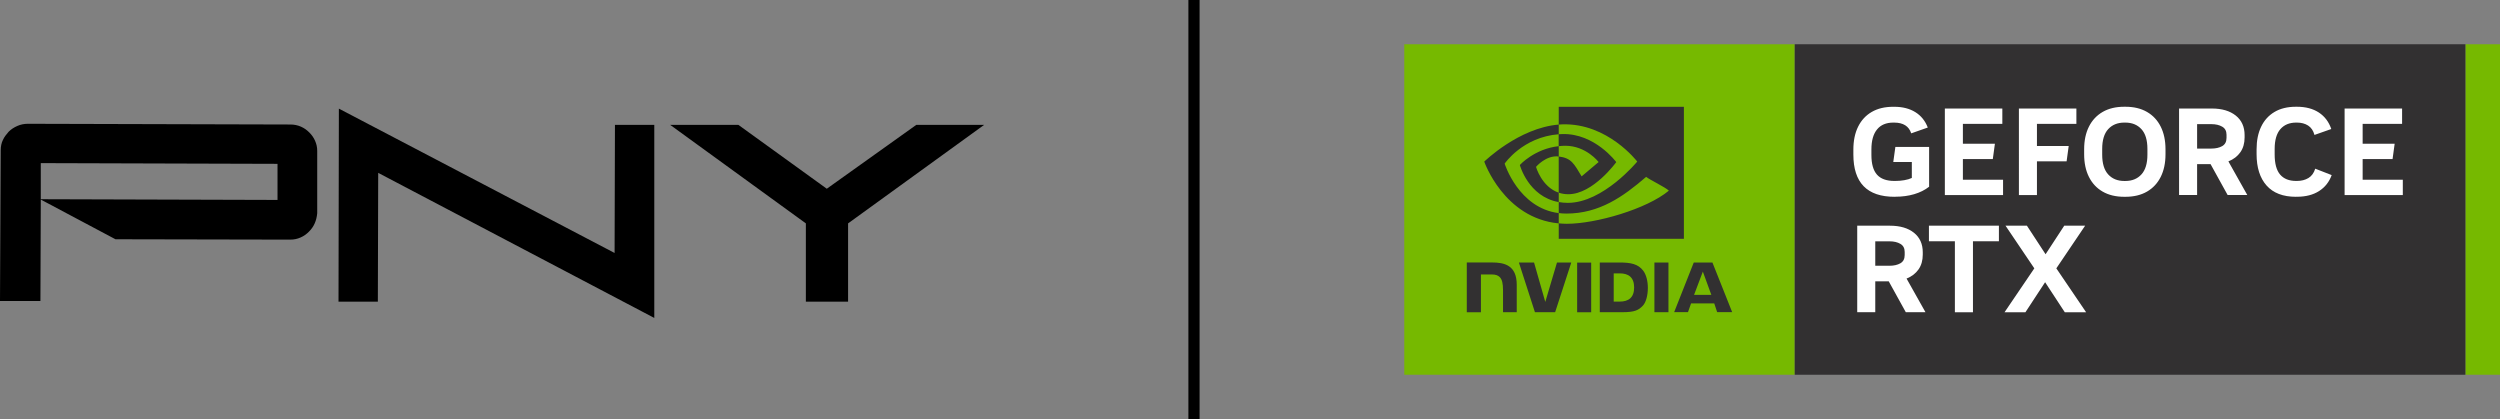
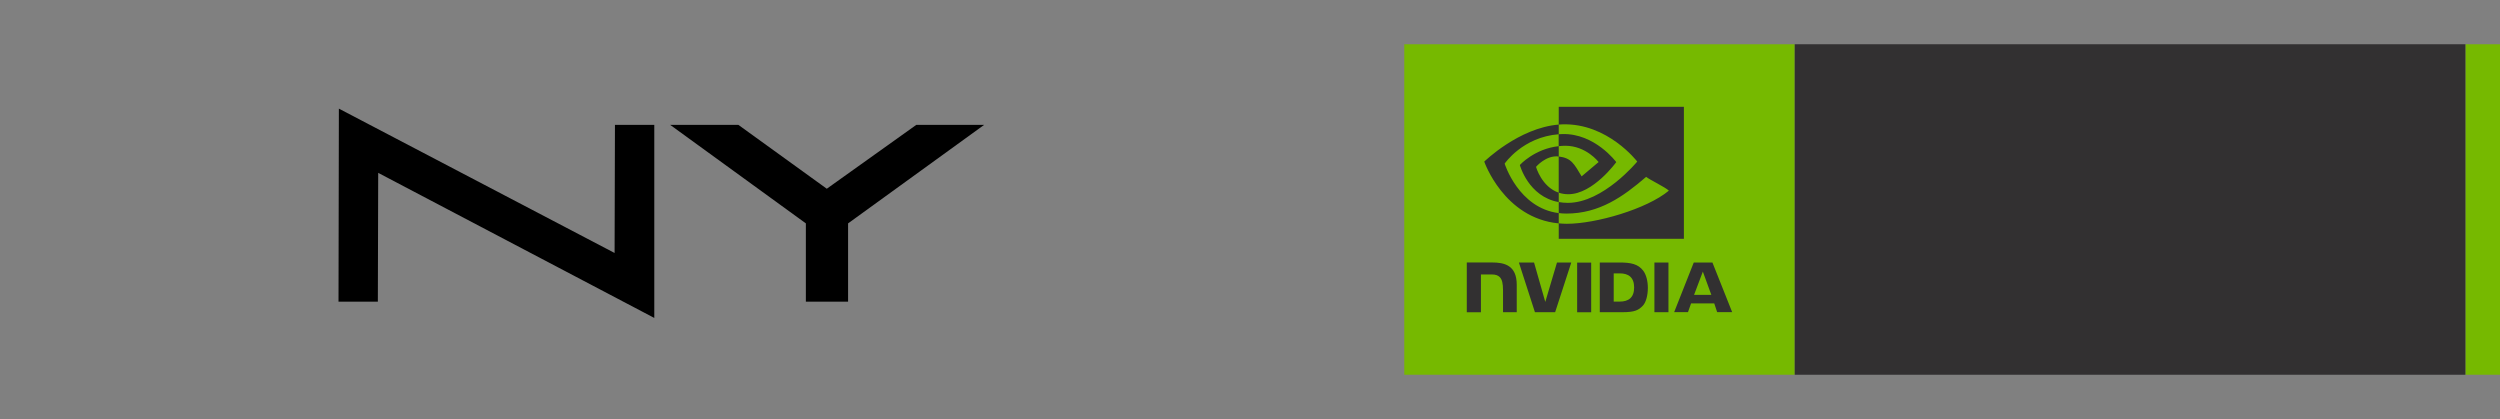
<svg xmlns="http://www.w3.org/2000/svg" id="Layer_1" data-name="Layer 1" viewBox="0 0 692.74 116.1">
  <rect x="0" y="0" width="692.74" height="116.1" fill="#808080" stroke="none" />
  <defs>
    <style>
      .cls-1 {
        fill: #fff;
      }

      .cls-2 {
        fill: #76b900;
      }

      .cls-3 {
        fill: #323031;
      }
    </style>
  </defs>
-   <rect x="329.3" width="3.1" height="116.1" />
  <g id="PNY_Black" data-name="PNY Black">
    <g>
      <polygon points="93.9 30.1 93.8 83.6 104.7 83.6 104.8 47.9 181.3 88.1 181.3 34.6 170.4 34.6 170.3 70.1 93.9 30.1" />
      <g>
-         <path d="M87.2,61.9c-.4,.9-.9,1.6-1.6,2.3-.7,.7-1.4,1.2-2.3,1.6s-1.8,.6-2.9,.6l-48.4-.1-20.7-11-.1,28.1H0L.2,41.6c0-1,.2-2,.6-2.8,.4-.9,1-1.6,1.6-2.3,.7-.7,1.5-1.2,2.4-1.6,.9-.4,1.9-.6,2.9-.6l72.8,.2c1,0,2,.2,2.9,.6,.9,.4,1.6,.9,2.3,1.6,.7,.7,1.2,1.4,1.6,2.3,.4,.9,.6,1.8,.6,2.8v17.3c-.1,1-.3,1.9-.7,2.8m-10.3-16.5l-65.6-.2v10l65.6,.2v-10Z" />
        <polygon points="235 61.9 235 83.6 223.3 83.6 223.3 61.9 185.7 34.6 204.6 34.6 229.1 52.3 253.9 34.6 272.7 34.6 235 61.9" />
      </g>
    </g>
  </g>
  <g id="GeForce_RTX" data-name="GeForce RTX">
    <path class="cls-2" d="M497.31,12.26V103.84h-108.19V12.26h108.19Zm185.84,0V103.84h9.59V12.26h-9.59Z" />
    <rect class="cls-3" x="497.31" y="12.26" width="185.84" height="91.58" />
    <path id="NVIDIA_Logo" data-name="NVIDIA Logo" class="cls-3" d="M437.02,72.76v13.76h3.89v-13.76h-3.89Zm-30.58-.02v13.78h3.92v-10.47h3.04c1.01,0,1.72,.25,2.21,.77,.61,.66,.87,1.71,.87,3.64v6.05h3.8s0-7.61,0-7.61c0-5.43-3.46-6.17-6.85-6.17h-6.98m36.84,.02v13.76h6.3c3.36,0,4.46-.56,5.64-1.81,.84-.88,1.38-2.81,1.38-4.92,0-1.93-.46-3.66-1.26-4.74-1.44-1.92-3.51-2.3-6.61-2.3h-5.46Zm3.86,3h1.67c2.42,0,3.99,1.09,3.99,3.91s-1.57,3.91-3.99,3.91h-1.67v-7.83Zm-15.72-3l-3.24,10.91-3.11-10.91h-4.2s4.44,13.76,4.44,13.76h5.6l4.47-13.76h-3.97Zm27,13.76h3.89v-13.76h-3.89s0,13.76,0,13.76Zm10.9-13.76l-5.43,13.75h3.83l.86-2.43h6.42l.81,2.43h4.16l-5.47-13.75h-5.19Zm2.52,2.51l2.35,6.44h-4.78l2.43-6.44Zm-39.95-34.75v-3.31c.32-.02,.65-.04,.98-.05,9.04-.28,14.98,7.77,14.98,7.77,0,0-6.41,8.9-13.28,8.9-.99,0-1.88-.16-2.67-.43v-10.03c3.52,.43,4.23,1.98,6.35,5.51l4.71-3.97s-3.44-4.51-9.23-4.51c-.63,0-1.23,.04-1.82,.11m0-10.92v4.94c.32-.03,.65-.05,.98-.06,12.58-.42,20.77,10.31,20.77,10.31,0,0-9.41,11.44-19.22,11.44-.9,0-1.74-.08-2.53-.22v3.05c.68,.09,1.38,.14,2.11,.14,9.12,0,15.72-4.66,22.11-10.17,1.06,.85,5.4,2.91,6.29,3.82-6.08,5.09-20.23,9.18-28.26,9.18-.77,0-1.52-.05-2.25-.12v4.29h34.68V29.59h-34.68Zm0,23.81v2.61c-8.44-1.5-10.78-10.28-10.78-10.28,0,0,4.05-4.49,10.78-5.22v2.86s0,0-.01,0c-3.53-.42-6.29,2.88-6.29,2.88,0,0,1.55,5.55,6.3,7.15m-14.99-8.05s5-7.38,14.99-8.14v-2.68c-11.06,.89-20.64,10.26-20.64,10.26,0,0,5.42,15.68,20.64,17.12v-2.85c-11.17-1.4-14.99-13.71-14.99-13.71Z" />
-     <path class="cls-1" d="M524.97,54.53c-7.6,0-11.41-3.9-11.41-11.71v-1.34c0-2.49,.44-4.62,1.32-6.39,.88-1.77,2.14-3.13,3.78-4.08,1.64-.95,3.62-1.42,5.93-1.42h.31c2.31,0,4.25,.5,5.84,1.49,1.59,.99,2.73,2.41,3.44,4.26l-4.59,1.61c-.64-1.99-2.22-2.98-4.73-2.98h-.24c-1.96,0-3.47,.63-4.5,1.9-1.04,1.27-1.56,3.11-1.56,5.53v1.54c0,2.47,.51,4.28,1.54,5.45,1.03,1.16,2.64,1.75,4.83,1.75h.21c.89,0,1.73-.07,2.53-.21,.8-.14,1.5-.34,2.09-.62v-4.42h-5.14l.58-4.18h9.35v11.03c-1.16,.91-2.55,1.6-4.14,2.07-1.6,.47-3.32,.7-5.17,.7h-.27Zm13.94-.48V30.07s15.93,0,15.93,0v4.25h-10.93v5.51h8.87l-.58,4.25h-8.29v5.72h11.13v4.25h-16.13Zm20.52,0V30.07s15.93,0,15.93,0v4.25h-10.93v6.13h8.8l-.58,4.25h-8.22v9.35s-5,0-5,0Zm29.18,.48c-2.33,0-4.32-.48-5.98-1.44-1.66-.96-2.92-2.32-3.8-4.08-.88-1.76-1.32-3.85-1.32-6.27v-1.37c0-2.42,.44-4.51,1.32-6.27,.88-1.76,2.15-3.12,3.8-4.08,1.66-.96,3.65-1.44,5.98-1.44h.34c2.33,0,4.32,.48,5.98,1.44,1.66,.96,2.92,2.32,3.8,4.08,.88,1.76,1.32,3.85,1.32,6.27v1.37c0,2.42-.44,4.51-1.32,6.27-.88,1.76-2.15,3.12-3.8,4.08-1.66,.96-3.65,1.44-5.98,1.44h-.34Zm.03-4.38h.27c1.87,0,3.36-.6,4.47-1.82,1.11-1.21,1.66-3.04,1.66-5.48v-1.58c0-2.44-.55-4.27-1.66-5.48-1.11-1.21-2.6-1.82-4.47-1.82h-.27c-1.87,0-3.36,.61-4.47,1.82-1.11,1.21-1.66,3.04-1.66,5.48v1.58c0,2.44,.55,4.27,1.66,5.48,1.11,1.21,2.6,1.82,4.47,1.82Zm15.17,3.9V30.07s9.08,0,9.08,0c2.79,0,4.99,.65,6.63,1.95,1.63,1.3,2.45,3.11,2.45,5.41v.65c0,1.62-.39,2.99-1.18,4.11-.79,1.12-1.89,1.96-3.31,2.53l5.24,9.32h-5.45l-4.73-8.56h-3.73v8.56s-5,0-5,0Zm5-12.88h3.94c1.21,0,2.21-.23,3.01-.68,.8-.46,1.2-1.22,1.2-2.29v-.86c0-1.03-.4-1.78-1.2-2.24-.8-.47-1.8-.7-3.01-.7h-3.94v6.78Zm27.37,13.36c-3.56,0-6.27-1.04-8.12-3.12-1.85-2.08-2.77-4.98-2.77-8.7v-1.34c0-2.42,.42-4.51,1.27-6.27,.84-1.76,2.08-3.12,3.7-4.08,1.62-.96,3.6-1.44,5.93-1.44h.27c2.44,0,4.48,.54,6.1,1.61,1.62,1.07,2.76,2.59,3.43,4.56l-4.66,1.64c-.32-1.19-.91-2.05-1.76-2.6-.86-.55-1.89-.82-3.1-.82h-.21c-1.87,0-3.33,.61-4.38,1.82-1.05,1.21-1.58,3.04-1.58,5.48v1.54c0,2.53,.51,4.39,1.52,5.57,1.02,1.18,2.49,1.76,4.44,1.76h.21c1.23,0,2.29-.27,3.19-.81,.89-.54,1.52-1.4,1.88-2.59l4.56,1.78c-.69,1.9-1.85,3.37-3.49,4.42-1.64,1.05-3.69,1.58-6.13,1.58h-.27Zm13.5-.48V30.07s15.93,0,15.93,0v4.25h-10.93v5.51h8.87l-.58,4.25h-8.29v5.72h11.13v4.25s-16.13,0-16.13,0Zm-135.05,32.47v-23.98s9.08,0,9.08,0c2.79,0,4.99,.65,6.63,1.95,1.63,1.3,2.45,3.11,2.45,5.41v.65c0,1.62-.39,2.99-1.18,4.11-.79,1.12-1.89,1.96-3.31,2.53l5.24,9.32h-5.45l-4.73-8.56h-3.73v8.56s-5,0-5,0Zm5-12.88h3.94c1.21,0,2.21-.23,3.01-.68,.8-.46,1.2-1.22,1.2-2.29v-.86c0-1.03-.4-1.78-1.2-2.24-.8-.47-1.8-.7-3.01-.7h-3.94v6.78Zm22.06,12.88v-19.66h-7.19v-4.32h19.39v4.32h-7.19v19.66s-5,0-5,0Zm30.45,0l-5.45-8.32-5.45,8.32h-5.79l8.25-12.16-7.98-11.82h5.93l5.17,7.91,5.17-7.91h5.79l-7.98,11.82,8.25,12.16h-5.93Z" />
  </g>
</svg>